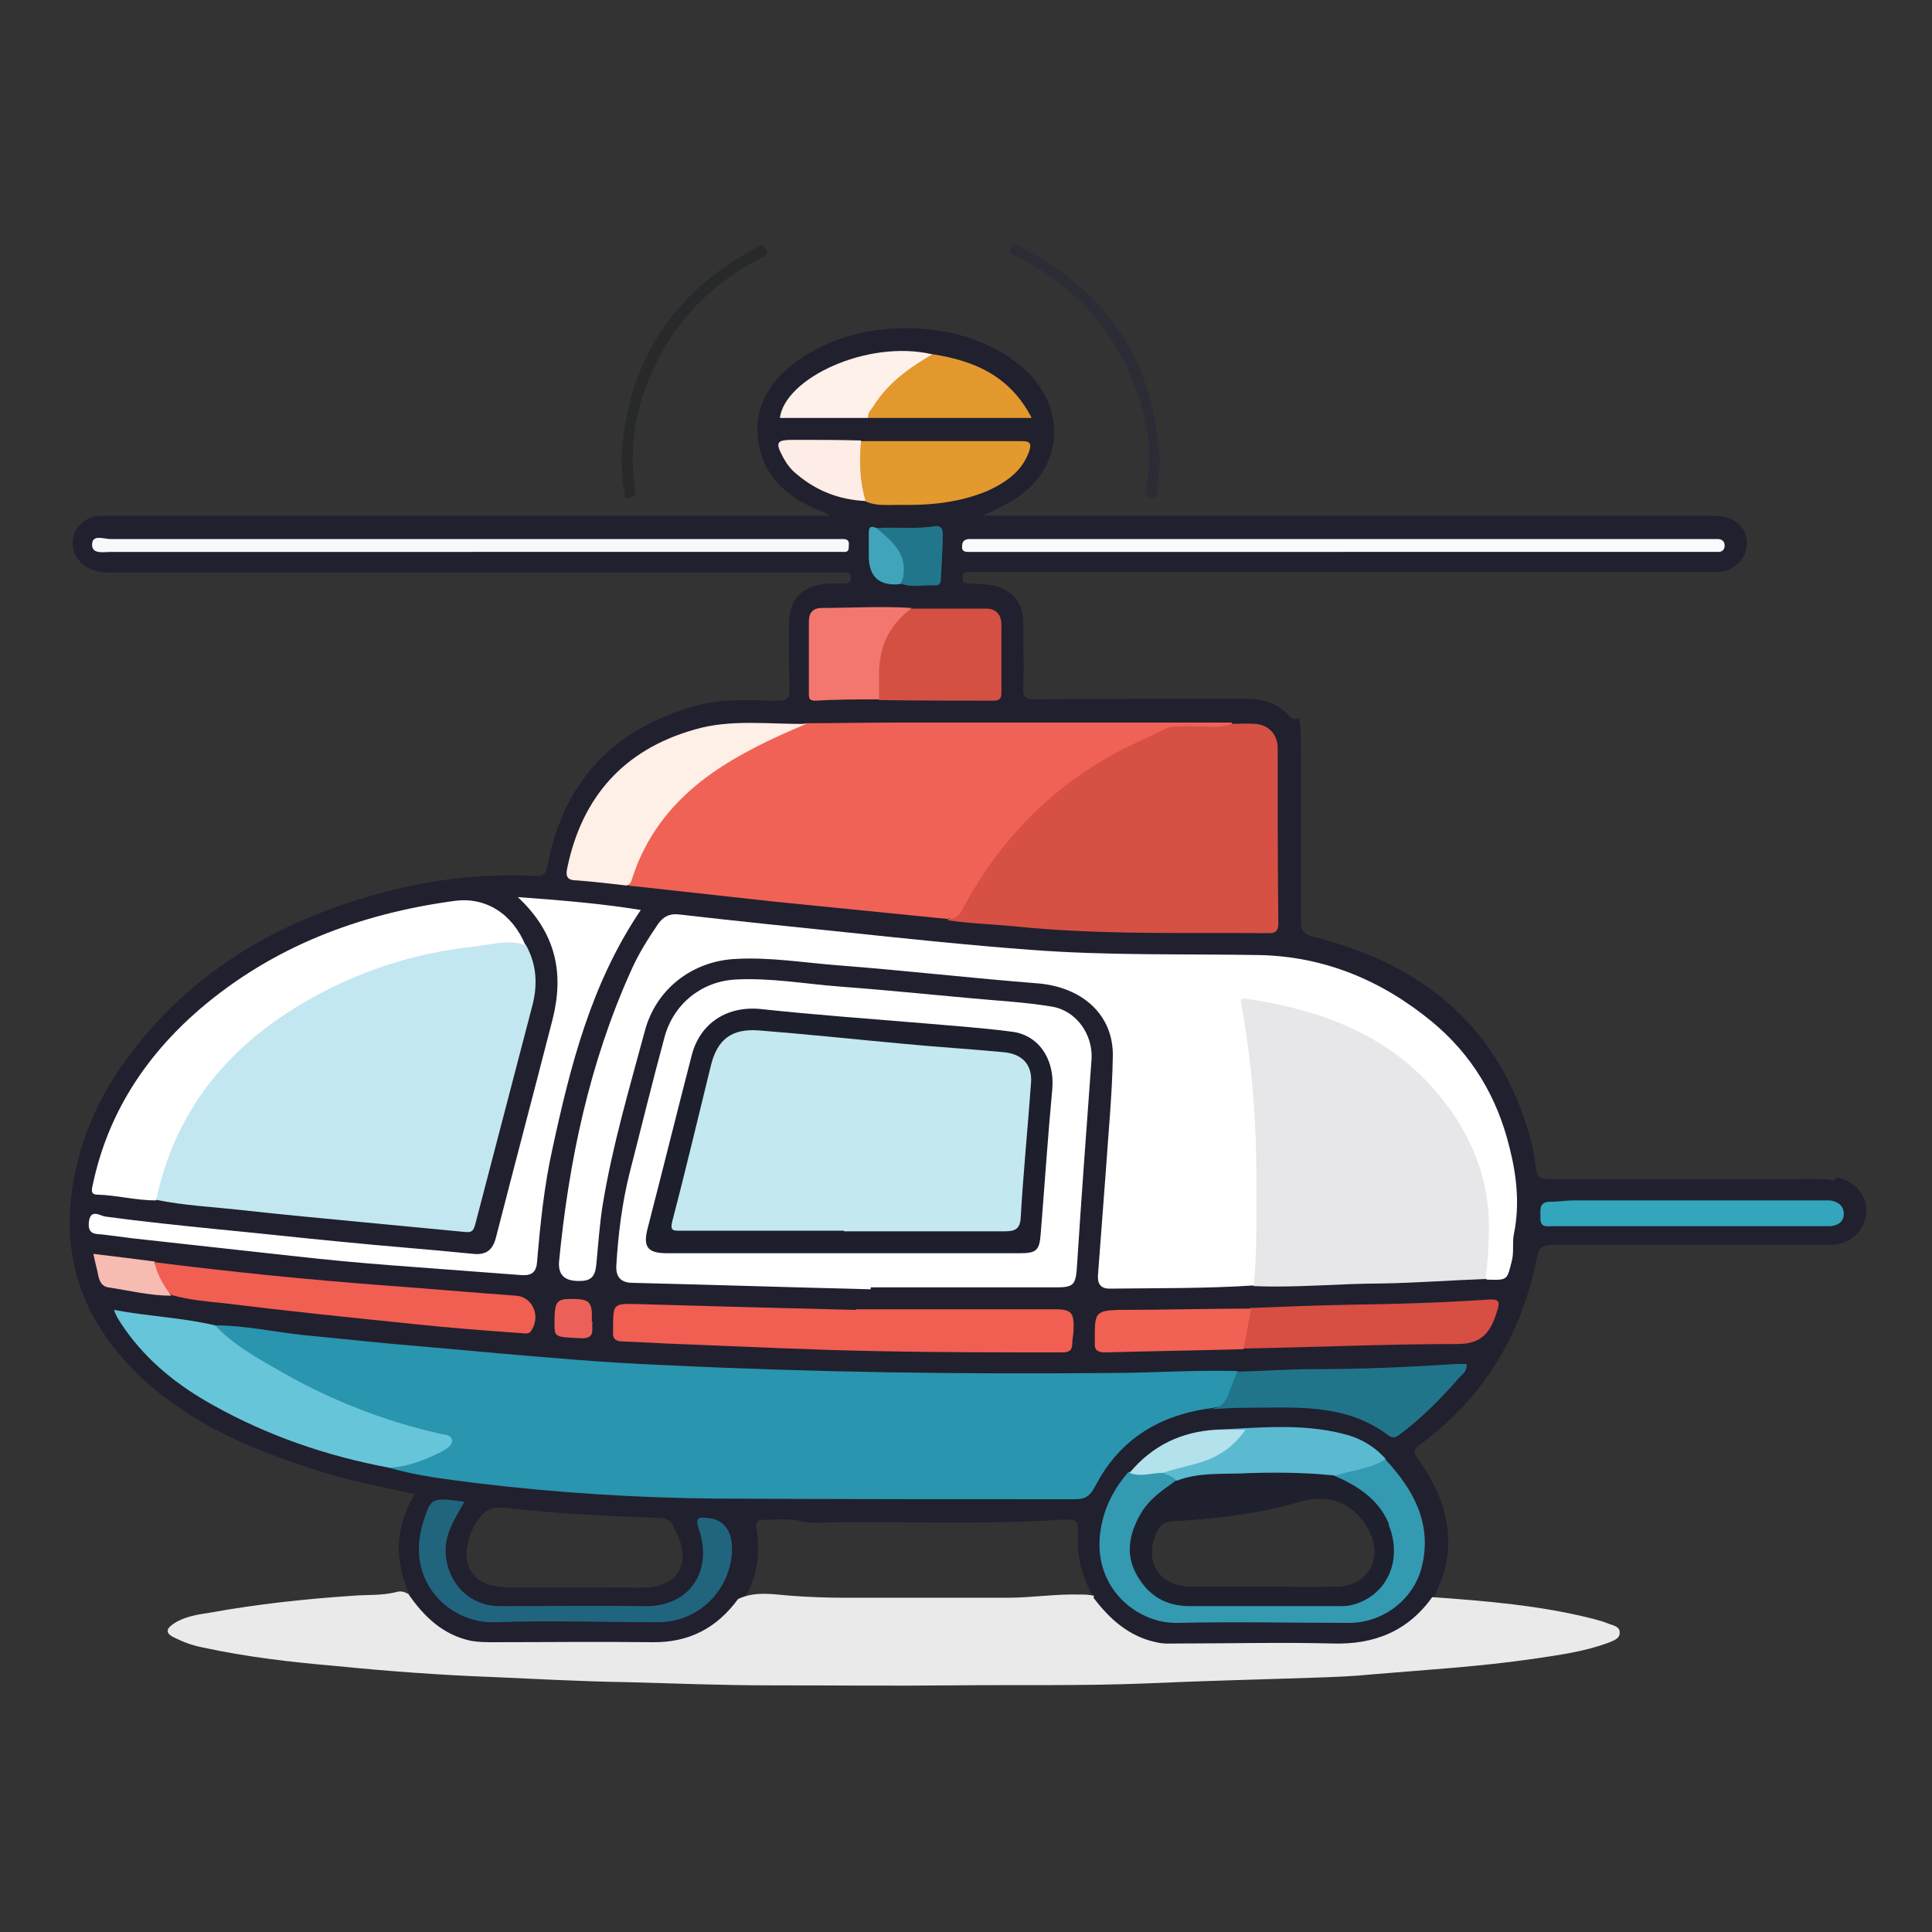
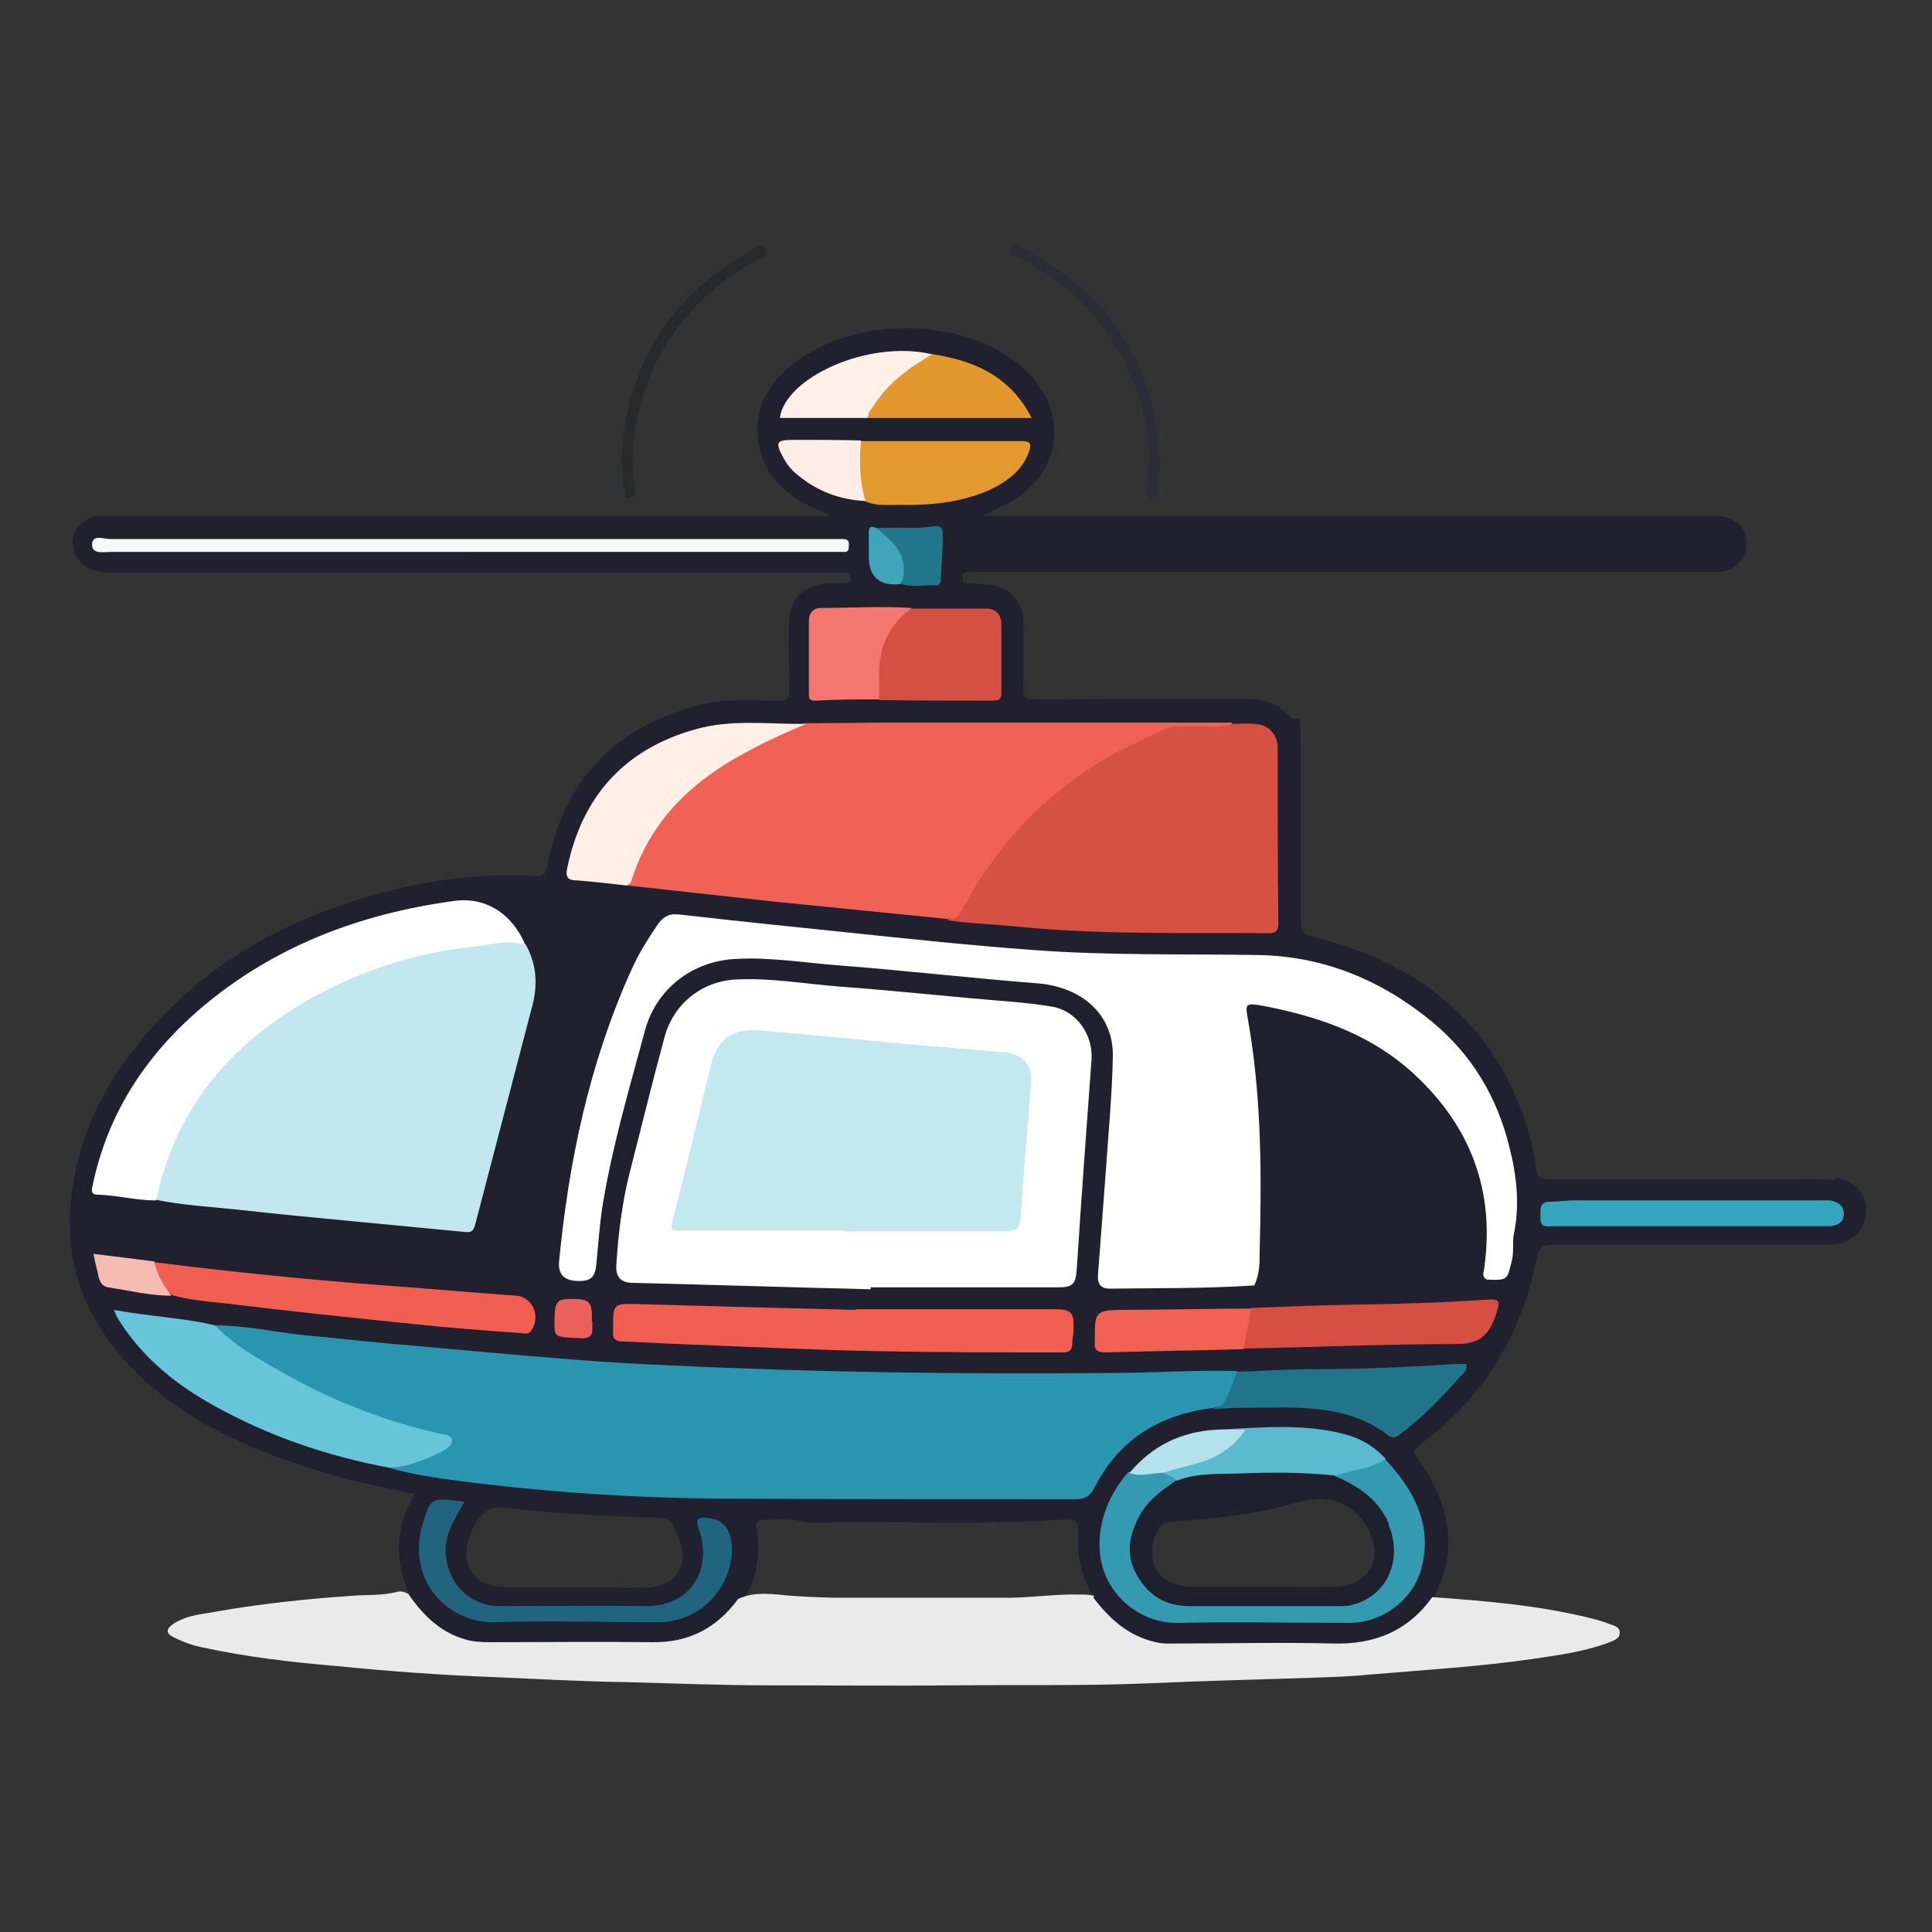
<svg xmlns="http://www.w3.org/2000/svg" id="Layer_1" viewBox="0 0 300 300">
  <rect x="0" y="0" width="300" height="300" fill="#333333" stroke="none" />
  <defs>
    <style>.cls-1{fill:#fef1ea;}.cls-1,.cls-2,.cls-3,.cls-4,.cls-5,.cls-6,.cls-7,.cls-8,.cls-9,.cls-10,.cls-11,.cls-12,.cls-13,.cls-14,.cls-15,.cls-16,.cls-17,.cls-18,.cls-19,.cls-20,.cls-21,.cls-22,.cls-23,.cls-24,.cls-25,.cls-26,.cls-27,.cls-28,.cls-29,.cls-30,.cls-31,.cls-32,.cls-33,.cls-34,.cls-35,.cls-36,.cls-37{stroke-width:0px;}.cls-2{fill:#f16256;}.cls-3{fill:#f8fafb;}.cls-4{fill:#40a4bb;}.cls-5{fill:#feefe7;}.cls-6{fill:#f7f8fa;}.cls-7{fill:#f15e52;}.cls-8{fill:#1f202d;}.cls-9{fill:#5abad0;}.cls-10{fill:#c2e7f0;}.cls-11{fill:#21202f;}.cls-12{fill:#e7e6e8;}.cls-13{fill:#e3982e;}.cls-14{fill:#d65044;}.cls-15{fill:#eb6159;}.cls-16{fill:#27292a;}.cls-17{fill:#22768c;}.cls-18{fill:#1e1f2d;}.cls-19{fill:#d45043;}.cls-20{fill:#33a5bd;}.cls-21{fill:#2995ae;}.cls-22{fill:#d74e43;}.cls-23{fill:#b3e1ec;}.cls-24{fill:#f16154;}.cls-25{fill:#2b2c35;}.cls-26{fill:#fff;}.cls-27{fill:#fdede6;}.cls-28{fill:#21758b;}.cls-29{fill:#c3e8f0;}.cls-30{fill:#f15f52;}.cls-31{fill:#339ab2;}.cls-32{fill:#f3776e;}.cls-33{fill:#eaeaeb;}.cls-34{fill:#67c5d9;}.cls-35{fill:#e2992d;}.cls-36{fill:#f6bcb1;}.cls-37{fill:#20657d;}</style>
  </defs>
  <path class="cls-11" d="M284.8,183.3c-1.7-.3-3.5-.2-5.2-.2-13,0-26,0-39.1,0-1.5,0-1.9-.5-2-1.8-.2-1.4-.4-2.9-.8-4.3-4.7-17.4-16.6-27.2-33.6-31.5-1.8-.4-2.1-1.1-2.1-2.7,0-8.5,0-17,0-25.6s-.3-4.3-1.8-6c-1.8-2.1-4.2-2.7-6.9-2.7-10.9,0-21.8,0-32.6.1-1.4,0-1.9-.3-1.8-1.8.1-3.4,0-6.8,0-10.2,0-3.2-2.1-5.4-5.3-5.8-1.1-.1-2.2-.2-3.3-.2-.6,0-.9-.2-.8-.8,0-.5,0-1,.8-1h1.5c37.2,0,74.4,0,111.6,0,1.2,0,2.4,0,3.5,0,2.8-.2,4.6-2.4,4.3-5-.3-2.3-2.2-3.7-5.1-3.7-37,0-74,0-110.9,0h-2.6c1.4-.7,2.3-1.1,3.2-1.6,9.3-4.5,10.6-14.9,2.8-21.6-8.8-7.5-24.8-8-34.6-1-4.2,3-6.9,6.9-6.3,12.2.6,5.6,4.3,9,9.4,11.1.5.2,1.1.3,1.7.9h-2c-36.6,0-73.1,0-109.7,0s-1.2,0-1.9,0c-2,.2-3.7,1.9-3.9,3.7-.2,2,.9,3.7,2.8,4.6,1.3.5,2.6.5,3.9.5,37.4,0,74.8,0,112.2,0,.4,0,.7,0,1,0,.5,0,.9,0,.9.7,0,.7-.2,1-.9,1-.8,0-1.7,0-2.5,0-4.2.3-6.2,2.4-6.2,6.6,0,3.2,0,6.5.1,9.8,0,1.5-.4,1.8-1.8,1.8-4.1,0-8.3-.4-12.4.7-13,3.5-20.9,11.7-23.4,25-.3,1.4-.8,1.6-2,1.5-7.1-.3-14.2.3-21.2,2-15.8,3.8-29.7,11-40.1,23.8-6.2,7.5-10.1,16.1-10.8,25.9-.7,10.8,3.8,19.6,11.6,26.7,7.8,7.1,17.4,11,27.3,14.1,4.7,1.5,9.6,2.4,14.6,3.5-3.1,5.2-3.2,10.3-.8,15.6h0c-.1.8.4,1.4.9,2,2.9,3.8,6.7,6,11.5,6,8.8,0,17.6,0,26.4,0,5.5,0,9.7-2.4,12.8-6.8.2-.2.3-.5.5-.8,2-3.4,2.4-7.2,1.7-11.1,0-.7.5-.9,1.1-.9,2.1,0,4.2-.3,6.3.3,1.1.2,2.2.2,3.3.1,12.1-.2,24.2.4,36.3-.4,3-.2,3.1,0,3,2.8-.1,3.2.6,6,2.2,8.8,0,0,0,.1,0,.2,3.5,5.3,8.2,7.9,14.7,7.7,8.6-.2,17.2,0,25.8,0,4.8,0,8.6-2.2,11.8-5.7.5-.6,1-1.2.9-2h0c.7-1.7,1.5-3.4,1.8-5.2,1.1-6.2-1.1-11.4-4.5-16.2-.6-.9-.7-1.2.3-2,9.8-7.2,15.8-16.9,18.2-28.9.3-1.8.9-2.2,2.6-2.2,12.8,0,25.6,0,38.4,0s3.2,0,4.8,0c3-.1,5.3-2.3,5.4-5.2.1-2.5-1.8-4.7-4.6-5.3ZM78.2,246.4c-3.2,0-5.3-1.7-5.7-4.1-.5-2.8,1.5-7.2,3.7-8,.9-.3,1.9-.2,2.9-.1,7.8.9,15.6,1.2,23.3,1.5,1.1,0,1.8.4,2.2,1.4.2.6.6,1.1.8,1.7,1.7,4.2-.4,7.5-4.9,7.7-1.9.1-3.9,0-5.8,0-1.9,0-3.7,0-5.6,0h0c-3.7,0-7.3,0-11,0ZM212.5,237.5c2.4,4.5,0,8.7-5,8.9-3.8.1-7.6,0-11.4,0h0c-3.8,0-7.6,0-11.4,0-5-.2-7.2-4.2-5-8.7.6-1.2,1.4-1.4,2.6-1.5,6.5-.4,13-1.1,19.4-3,4.7-1.4,8.6.2,10.9,4.4Z" />
  <path class="cls-33" d="M169.8,248.1c2.5,3.3,5.5,6,9.7,6.9,1.2.3,2.3.2,3.5.2,8,0,15.9-.2,23.9,0,6.5.2,11.7-1.9,15.5-7.2,8.4.6,16.9,1.3,25.1,3.4.7.2,1.5.4,2.2.7.7.3,1.9.4,1.8,1.5,0,.9-1.1,1.2-1.8,1.5-3.8,1.4-7.7,1.9-11.7,2.5-8.3,1.2-16.7,1.7-25,2.4-2.9.3-5.8.4-8.7.5-8.8.3-17.5.5-26.3.9-9.9.4-19.8.2-29.7.3-9.6.1-19.1,0-28.7,0-7.5,0-14.9-.3-22.4-.5-7-.1-13.9-.5-20.9-.8-8-.3-16.1-.9-24.1-1.7-7-.6-13.9-1.4-20.8-2.9-1.5-.3-2.9-.8-4.3-1.5-1.5-.7-1.3-1.4-.1-2.2,1.7-1.1,3.7-1.4,5.7-1.7,7.2-1.3,14.5-2.1,21.9-2.6,2.3-.2,4.7,0,7-.6.7-.2,1.2,0,1.8.3,2.4,3.5,5.4,6.4,9.8,7.3,1.2.2,2.3.2,3.5.2,8.2,0,16.3-.1,24.5,0,5.8.1,10.1-2.2,13.4-6.7,2.7-1.3,5.6-.7,8.4-.5,2.8.2,5.5.3,8.3.3,8.4,0,16.7,0,25.1,0,3.7,0,7.5-.6,11.2-.5.8,0,1.5,0,2.3.2Z" />
  <path class="cls-16" d="M96.5,71.2c.8-14.7,7.7-25.6,20.7-32.6.5-.3,1.1-1.1,1.7,0,.6,1.1-.4,1.2-1,1.6-8,4.2-13.8,10.4-17.2,18.8-2.2,5.5-3,11.2-2.1,17,.1.8,0,1.2-.8,1.3-1.1.3-.7-.6-.8-1-.5-1.6-.3-3.3-.5-5Z" />
  <path class="cls-25" d="M180.1,71.9c-.1,1.4-.3,2.7-.4,4,0,.7,0,1.6-1,1.4-1-.2-.7-1.1-.6-1.7.9-5.6,0-11-2.1-16.2-3.3-8.4-9-14.7-17-19-.4-.2-.9-.4-1.3-.6-.5-.3-1.2-.5-.6-1.4.5-.8.9-.3,1.4,0,12.3,6.3,19.8,16.1,21.3,30.1.1,1.2.2,2.3.4,3.5Z" />
  <path class="cls-21" d="M33.4,205.8c4.6,0,9,1,13.6,1.5,6.3.6,12.5,1.3,18.8,1.8,7.7.7,15.4,1.4,23.1,2,5,.4,9.9.7,14.9.9,22.7,1.1,45.5,1.4,68.3,1.2,6.7,0,13.4-.5,20.1-.3.3,2-.8,3.5-1.7,5.1-.4.8-1.4.3-2,.6-8.2,1-14.6,4.7-18.5,12.3-.7,1.3-1.4,1.9-3,1.9-18.5,0-37.1,0-55.6-.1-12.5-.1-25-.9-37.4-2.4-4.6-.6-9.2-1.1-13.6-2.4,2-1.1,4.4-1.1,6.4-2.2.9-.5,2.4-.6,2.3-1.7,0-1.1-1.5-.9-2.4-1.1-11.5-3.1-22.2-7.8-31.8-15-.7-.5-1.6-.9-1.4-2.1Z" />
  <path class="cls-26" d="M194.7,199.6c-7.5.5-14.9.4-22.4.5-1.6,0-1.9-1-1.8-2.2.4-5.3.8-10.6,1.2-15.9.4-6,1-12,1.1-18,.1-6.4-4.7-10.7-11.6-11.3-10.3-.8-20.6-2-31-2.8-5.3-.4-10.6-1.3-15.9-1-6.8.3-12.5,4.7-14.2,11.3-2.4,8.9-5,17.7-6.5,26.8-.5,3.1-.7,6.2-1,9.3-.2,2.1-.9,2.7-3.1,2.6-1.9-.1-2.8-1-2.7-2.9,1.5-15.6,4.7-30.9,11.2-45.3,1.1-2.5,2.6-4.9,4.1-7.1.8-1.2,1.8-1.8,3.4-1.6,8.7,1,17.4,1.9,26.2,2.8,9.5,1,19,2,28.5,2.7,11.8.9,23.5.6,35.3.8,10.1.2,19,3.9,26.8,10.3,6.3,5.2,10.2,11.8,12.1,19.6,1.1,4.3,1.6,8.8.7,13.3-.3,1.3,0,2.7-.3,4.1-.8,3.2-.6,3.2-3.9,3.1-1-.5-.4-1.3-.4-2,1.6-11.8-2.1-21.7-10.8-29.8-6.3-5.9-14.1-8.8-22.5-10.5-4.5-.9-3.8-.7-3.2,3.2,1.9,11.5,1.9,23.1,1.6,34.7,0,1.8,0,3.7-.9,5.4Z" />
  <path class="cls-10" d="M81.7,146.8c1.7,3.1,1.8,6.3.9,9.6-2.9,11.2-5.9,22.5-8.8,33.7-.3,1.1-.6,1.3-1.6,1.2-5.2-.5-10.5-1-15.7-1.5-6.3-.6-12.7-1.2-19-1.9-4.5-.5-8.9-.7-13.3-1.6-.6-.8-.1-1.6,0-2.4,2.7-10.8,9-19.3,17.9-25.7,9.9-7.2,21.1-11.1,33.4-12,1.2,0,2.5-.4,3.7-.4.9,0,1.8.2,2.4.9Z" />
  <path class="cls-2" d="M147.2,142.7c-9-.9-18-1.8-27-2.7-7.3-.8-14.6-1.6-21.8-2.4-.4,0-.8-.1-1.2-.2,1.6-6.7,5.7-11.9,10.9-16.2,5-4.2,10.7-7.3,17.1-8.9,4.6,0,9.3-.1,13.9-.1,16.9,0,33.9,0,50.8,0,.5,0,1,0,1.4,0,0,.4-.2.6-.5.7-.5.2-1,.2-1.4.2-6.5-1-11.9,1.8-17.3,5-9.5,5.5-16.7,13.3-21.9,22.9-.6,1.2-1.3,2.1-2.9,1.6Z" />
-   <path class="cls-12" d="M194.7,199.6c.5-5.5.4-11,.4-16.5,0-9-.7-18-2.3-26.9-.1-.8-.5-1.3.8-1.1,10.8,1.6,20.8,5.1,28.4,13.3,5.7,6.2,9.2,13.5,9.2,22.2,0,2.7-.2,5.3-.5,8-5.4.2-10.7.6-16.1.7-6.7,0-13.3.7-20,.4Z" />
  <path class="cls-14" d="M147.2,142.7c1.1,0,1.7-.4,2.2-1.4,5.5-10.4,13.3-18.6,23.7-24.3,2.6-1.4,5.2-2.5,7.8-3.8.9-.5,1.9-.4,2.8-.4,2.5-.2,5.1.5,7.6-.4,1.2,0,2.3-.1,3.5,0,2.1.1,3.5,1.5,3.6,3.6,0,9.1,0,18.3.1,27.4,0,1-.3,1.5-1.4,1.5-13.3-.1-26.7.3-40-1.1-3.3-.3-6.6-.4-9.9-.9Z" />
  <path class="cls-26" d="M135.2,200.2c-12.3-.3-24.6-.7-36.9-1-1.8,0-2.7-.8-2.6-2.7.3-4.9.9-9.8,2.1-14.5,1.8-7,3.5-14,5.4-21,1.4-5.1,5.7-8.6,11-8.9,5.5-.3,10.9.7,16.3,1.1,6.7.5,13.5,1.2,20.2,1.8,4.2.4,8.4.6,12.6,1.3,3.8.6,6.4,4.3,6.2,8.1-.8,10.9-1.6,21.8-2.3,32.7-.2,2.4-.6,2.8-3.1,2.8-9.6,0-19.2,0-28.9,0,0,0,0,0,0,.1Z" />
  <path class="cls-26" d="M81.7,146.8c-2.7-1-5.5-.1-8.2.2-7.6.8-14.9,2.9-21.9,6.3-13.6,6.7-23.5,16.7-27.1,31.9,0,.4-.2.8-.3,1.2-3.1,0-6-.8-9.1-.9-1,0-.9-.7-.7-1.5,2.3-11,8.1-19.9,16.5-27.2,11.4-9.8,24.9-14.9,39.6-16.9,4.9-.7,9.1,2,11.1,6.9Z" />
-   <path class="cls-26" d="M80.4,139.3c6.8.5,12.9,1,19.1,2-7.7,11.4-10.9,24.1-13.7,37-1.3,5.8-1.9,11.7-2.4,17.6-.1,1.6-.8,2.2-2.4,2.1-6.6-.5-13.2-1-19.9-1.5-5.3-.4-10.6-.9-15.9-1.5-8.2-.9-16.3-1.8-24.5-2.7-1.6-.2-3.1-.4-4.7-.6-1.2-.1-2.4,0-2.2-1.9.2-2.2,1.8-1,2.5-.9,5.9.8,11.8,1.4,17.7,2,6.3.6,12.5,1.3,18.8,1.9,6.9.7,13.8,1.2,20.7,1.9,2,.2,3-.6,3.5-2.5,2.9-11.3,5.9-22.6,8.8-33.9,1.8-7.1.6-13.4-5.4-19Z" />
  <path class="cls-7" d="M132.9,203.3c8.9,0,19.9,0,30.8,0,2.7,0,3.1.5,3,3.2,0,.7-.2,1.4-.2,2.1,0,1.1-.5,1.4-1.5,1.4-9.7,0-19.4,0-29.1-.2-10.2-.2-20.3-.7-30.5-1.1-2.9-.1-5.8-.3-8.7-.4-1.2,0-1.6-.5-1.5-1.6,0-.1,0-.3,0-.4,0-3.9,0-3.9,3.9-3.8,10.6.3,21.2.6,33.8.9Z" />
  <path class="cls-34" d="M33.4,205.8c2.8,3,6.4,5,9.9,7,7.8,4.5,16.1,7.8,24.9,9.8.7.2,1.9.1,2,1.1,0,.8-.9,1.3-1.6,1.7-2.6,1.3-5.3,2.4-8.2,2.5-9.6-1.8-18.7-4.9-27.3-9.7-5.4-3-10.1-6.7-13.7-11.8-.6-.9-1.3-1.8-1.7-3,5.3,1,10.6,1.2,15.7,2.4Z" />
  <path class="cls-31" d="M215.1,226.6c4.4,4.7,7.3,10,5.7,16.6-1.2,5.1-6,8.8-11.3,8.8-8.9,0-17.7-.2-26.6,0-6.4.2-13.7-5.7-11.9-15,.6-3.2,2.1-6,4.2-8.4,1.7-.5,3.4-.5,5.1-.5,1,.3,2.1.5,2.4,1.7-.2.9-1,1.3-1.6,1.8-2.1,1.7-3.9,3.7-4.7,6.4-1.6,5.5,2.2,10.7,7.9,10.7,7.5,0,15.1,0,22.6,0,3.5,0,6.3-1.1,7.9-4.3,1.7-3.2,1-6.5-.8-9.5-1.3-2.1-3.4-3.4-5.5-4.7-.6-.4-1.5-.5-1.7-1.4,2.5-1.6,5.3-2,8.1-2.6Z" />
  <path class="cls-5" d="M125.2,112.4c-2.8,1.2-5.6,2.4-8.2,3.8-8.8,4.5-15.8,10.6-18.9,20.4-.1.4-.3.7-.8.9-2.6-.3-5.2-.6-7.8-.8-1.5,0-1.7-.7-1.4-2,2.3-11,8.8-18.3,19.7-21.4,5.7-1.7,11.7-.8,17.5-.9Z" />
  <path class="cls-30" d="M24,196c11.9,1.5,23.7,2.7,35.7,3.6,6.8.5,13.6,1.1,20.5,1.6,2.5.2,3.8,3.2,2.3,5.4-.4.7-1.1.4-1.7.4-5.5-.4-11-.8-16.5-1.4-9.8-1-19.5-2-29.2-3.2-2.8-.3-5.6-.5-8.4-1.3-1.8-1.3-3-2.8-2.6-5.2Z" />
  <path class="cls-19" d="M141.5,94.5c3.9,0,7.7,0,11.6,0,1.6,0,2.4,1,2.4,2.5,0,3.5,0,7.1,0,10.6,0,1.1-.5,1.2-1.4,1.2-5.9,0-11.8,0-17.6-.1-1.3-3-.8-6.1.3-9,.9-2.2,1.9-4.5,4.6-5.1Z" />
  <path class="cls-22" d="M194.3,203.1c5-.2,10.1-.4,15.1-.5,7.2-.1,14.4-.3,21.6-.8,1.8-.1,2,.2,1.4,2-1,3.2-2.4,4.9-6.1,4.9-11.1,0-22.1.5-33.2.7-.3-2.3-.3-4.5,1.2-6.4Z" />
-   <path class="cls-3" d="M208.4,85.7h-56.3c-.6,0-1.1,0-1.7,0-.6,0-1.1-.1-1-.9,0-.7.3-1,1-1.1,1,0,2.1,0,3.1,0,37.3,0,74.7,0,112,0,.4,0,.8,0,1.2,0,.6,0,1.1.3,1.1,1,0,.7-.4,1-1,1-.5,0-1,0-1.5,0h-56.9s0,0,0,0Z" />
  <path class="cls-28" d="M188.4,218.7c1.9-.3,2.2-1.9,2.8-3.4.3-.8.6-1.5.9-2.3,3.9-.1,7.9-.4,11.8-.4,7.4,0,14.8-.3,22.1-.8.5,0,1.1,0,1.7,0,.2,1-.5,1.5-1,2-2.8,3.2-5.8,6.3-9.3,8.9-.6.5-1.1.7-1.8.2-6.7-5.1-14.6-4.3-22.3-4.3-1.7,0-3.3.1-5,.2Z" />
  <path class="cls-6" d="M73.5,85.7c-18.8,0-37.5,0-56.3,0-1.1,0-2.9.4-2.9-1.1,0-1.7,1.8-.9,2.8-.9,37.4,0,74.7,0,112.1,0,.6,0,1.1,0,1.7,0,.7,0,1,.3.9,1,0,.6,0,1.1-.9,1-.5,0-1,0-1.5,0-18.7,0-37.4,0-56.1,0Z" />
  <path class="cls-37" d="M72,233.4c-1.4,2.5-2.9,4.7-2.8,7.6.2,4.8,3.7,8.4,8.4,8.4,7.5,0,14.9-.1,22.4,0,7,.2,10.8-5.4,8.5-12-.6-1.8,0-1.8,1.3-1.7,2.8.2,4.2,2.3,3.8,6-.7,5.8-5.5,10.2-11.4,10.2-8.4,0-16.9-.3-25.3,0-6.8.3-14.1-6.1-11.2-15.5,1.2-3.9,1.3-3.9,6.4-3.2Z" />
  <path class="cls-35" d="M133.7,68.5c8.3,0,16.7,0,25,0,1.3,0,1.5.4,1.1,1.6-1.1,3.1-3.6,4.8-6.4,6.1-4.5,1.9-9.2,2.3-14,2.2-1.7,0-3.5.2-5.1-.6-.8-.6-1.1-1.5-1.1-2.3-.1-2.3-.9-4.8.5-7Z" />
  <path class="cls-20" d="M262.2,190.4c-7,0-14.1,0-21.1,0-.9,0-2,.3-1.9-1.4,0-1.2-.3-2.5,1.8-2.4,1.1,0,2.2-.2,3.3-.2,12.8,0,25.6,0,38.4,0,.5,0,1,0,1.5,0,1.2.2,2.1.8,2.1,2.1,0,1.3-1,1.8-2.1,1.9-1.9,0-3.7,0-5.6,0-5.4,0-10.8,0-16.2,0,0,0,0,0,0,0Z" />
  <path class="cls-9" d="M215.1,226.6c-2.5,1.6-5.4,1.7-8,2.6-.7.6-1.5.6-2.3.5-6.9-.7-13.8-.3-20.7.5-.5,0-1,.1-1.4-.2-.5-.8-1.4-.9-2.1-1.3.3-1.2,1.4-1,2.1-1.1,3.3-.8,6.5-1.6,9-4.2.1-.1.3-.3.4-.6-1-.5-2.3.3-3.2-.8,6.5-.3,13.1-1,19.5.6,2.6.6,5,1.9,6.8,4Z" />
  <path class="cls-13" d="M144.8,55c6.4,1,12,3.3,15.4,9.9h-25.3c-.5-.3-.4-.8-.2-1.1,2.4-4,5.4-7.4,10.1-8.8Z" />
  <path class="cls-32" d="M141.5,94.5c-3.6,2.6-5.1,6.3-5,10.6,0,1.2,0,2.3,0,3.5-3.3,0-6.6,0-9.9.2-.9,0-1-.3-1-1.1,0-3.7,0-7.5,0-11.2,0-1.4.7-2.1,2-2.1,4.6,0,9.3-.3,13.9,0Z" />
  <path class="cls-24" d="M194.3,203.1c-.4,2.1-.8,4.3-1.2,6.4-7.2.2-14.3.3-21.5.5-1.2,0-1.7-.4-1.6-1.5,0-.5,0-1,0-1.4,0-3.3.4-3.6,3.7-3.7,6.9,0,13.8-.2,20.7-.2Z" />
  <path class="cls-1" d="M144.8,55c-3.6,2.1-6.9,4.4-9.2,8.1-.4.6-.9,1-.8,1.8h-13.7c.8-6.2,13.6-12.2,23.6-9.9Z" />
  <path class="cls-27" d="M133.7,68.5c-.3,3.2-.2,6.3.7,9.3-4-.2-7.5-1.5-10.6-4.1-.9-.7-1.6-1.6-2.1-2.5-1.4-2.6-1.2-2.9,1.7-2.9,3.4,0,6.9,0,10.3.1Z" />
  <path class="cls-17" d="M136.1,82c3-.2,6.1.2,9.1-.3.9-.1,1.2.4,1.2,1.2,0,2.3-.2,4.7-.3,7,0,.7-.3,1.1-1,1-1.8-.1-3.6.4-5.3-.3.3-3.3-.9-6-3.5-8-.2-.2-.3-.4-.2-.7Z" />
  <path class="cls-23" d="M188.8,222h4.6c-2.2,3.2-5,4.6-8.1,5.4-1.6.4-3.2.8-4.7,1.3-1.7,0-3.5.7-5.2,0,3.5-4.2,8-6.4,13.5-6.7Z" />
  <path class="cls-36" d="M24,196c.4,2,1.4,3.6,2.6,5.2-3.3,0-6.5-.8-9.8-1.3-1.3-.2-1.5-1.5-1.7-2.6-.2-.8-.4-1.6-.6-2.6,3.3.4,6.5.8,9.6,1.2Z" />
  <path class="cls-4" d="M136.1,82c2.2,1.9,4.6,3.7,4.2,7.1,0,.6-.2,1.1-.5,1.6q-4.8.5-4.9-4.2c0-1.2,0-2.5,0-3.7,0-1,.3-1.2,1.2-.8Z" />
  <path class="cls-15" d="M92,205.3c-.2,1,.6,2.6-1.8,2.5-4-.2-4.1-.1-4.1-2.3,0-3.4.3-3.8,2.6-3.8,2.9,0,3.3.4,3.2,3.5Z" />
-   <path class="cls-18" d="M130.8,194.6c-9.1,0-18.1,0-27.2,0-3.1,0-3.8-1-3-4,2.3-8.9,4.5-17.8,6.8-26.7,1.3-5.1,5.6-7.8,10.9-7.2,8.4.9,16.8,1.5,25.2,2.2,4.5.4,9.1.7,13.6,1.3,4.2.5,6.7,4.3,6.3,8.9-.7,7.5-1.2,15-1.8,22.5-.2,2.5-.6,3-3.2,3-9.2,0-18.4,0-27.6,0,0,0,0,0,0,0Z" />
  <path class="cls-8" d="M215.7,236.7c-1.6-3.9-4.9-6-8.6-7.6h0c-4.9-.5-9.8-.5-14.7-.3-3.2.1-6.5-.1-9.6,1.1,0,0-.1,0-.2,0-2.1,1.5-4.2,2.9-5.5,5.2-1.8,3.1-2.4,6.4-.5,9.6,1.8,3.1,4.4,4.7,8.2,4.7,1.7,0,3.4,0,5.1,0,6,0,11.9,0,17.9,0,.8,0,1.5,0,2.2-.2,5.4-1.4,7.9-7,5.6-12.5ZM207.5,246.4c-3.8.1-7.6,0-11.4,0h0c-3.8,0-7.6,0-11.4,0-5-.2-7.2-4.2-5-8.7.6-1.2,1.4-1.4,2.6-1.5,6.5-.4,13-1.1,19.4-3,4.7-1.4,8.6.2,10.9,4.4,2.4,4.5,0,8.7-5,8.9Z" />
  <path class="cls-29" d="M131,191.1c-8.4,0-16.9,0-25.3,0-1.1,0-1.7.1-1.3-1.5,2.1-8,4-16.1,6-24.2,1-4,3.2-5.7,7.4-5.4,7.6.6,15.1,1.4,22.7,2.1,5.2.5,10.3.8,15.5,1.3,2.8.3,4.3,2,4.1,4.7-.5,7-1.2,13.9-1.6,20.9-.1,1.8-.8,2.2-2.5,2.2-8.3,0-16.6,0-24.9,0h0Z" />
</svg>